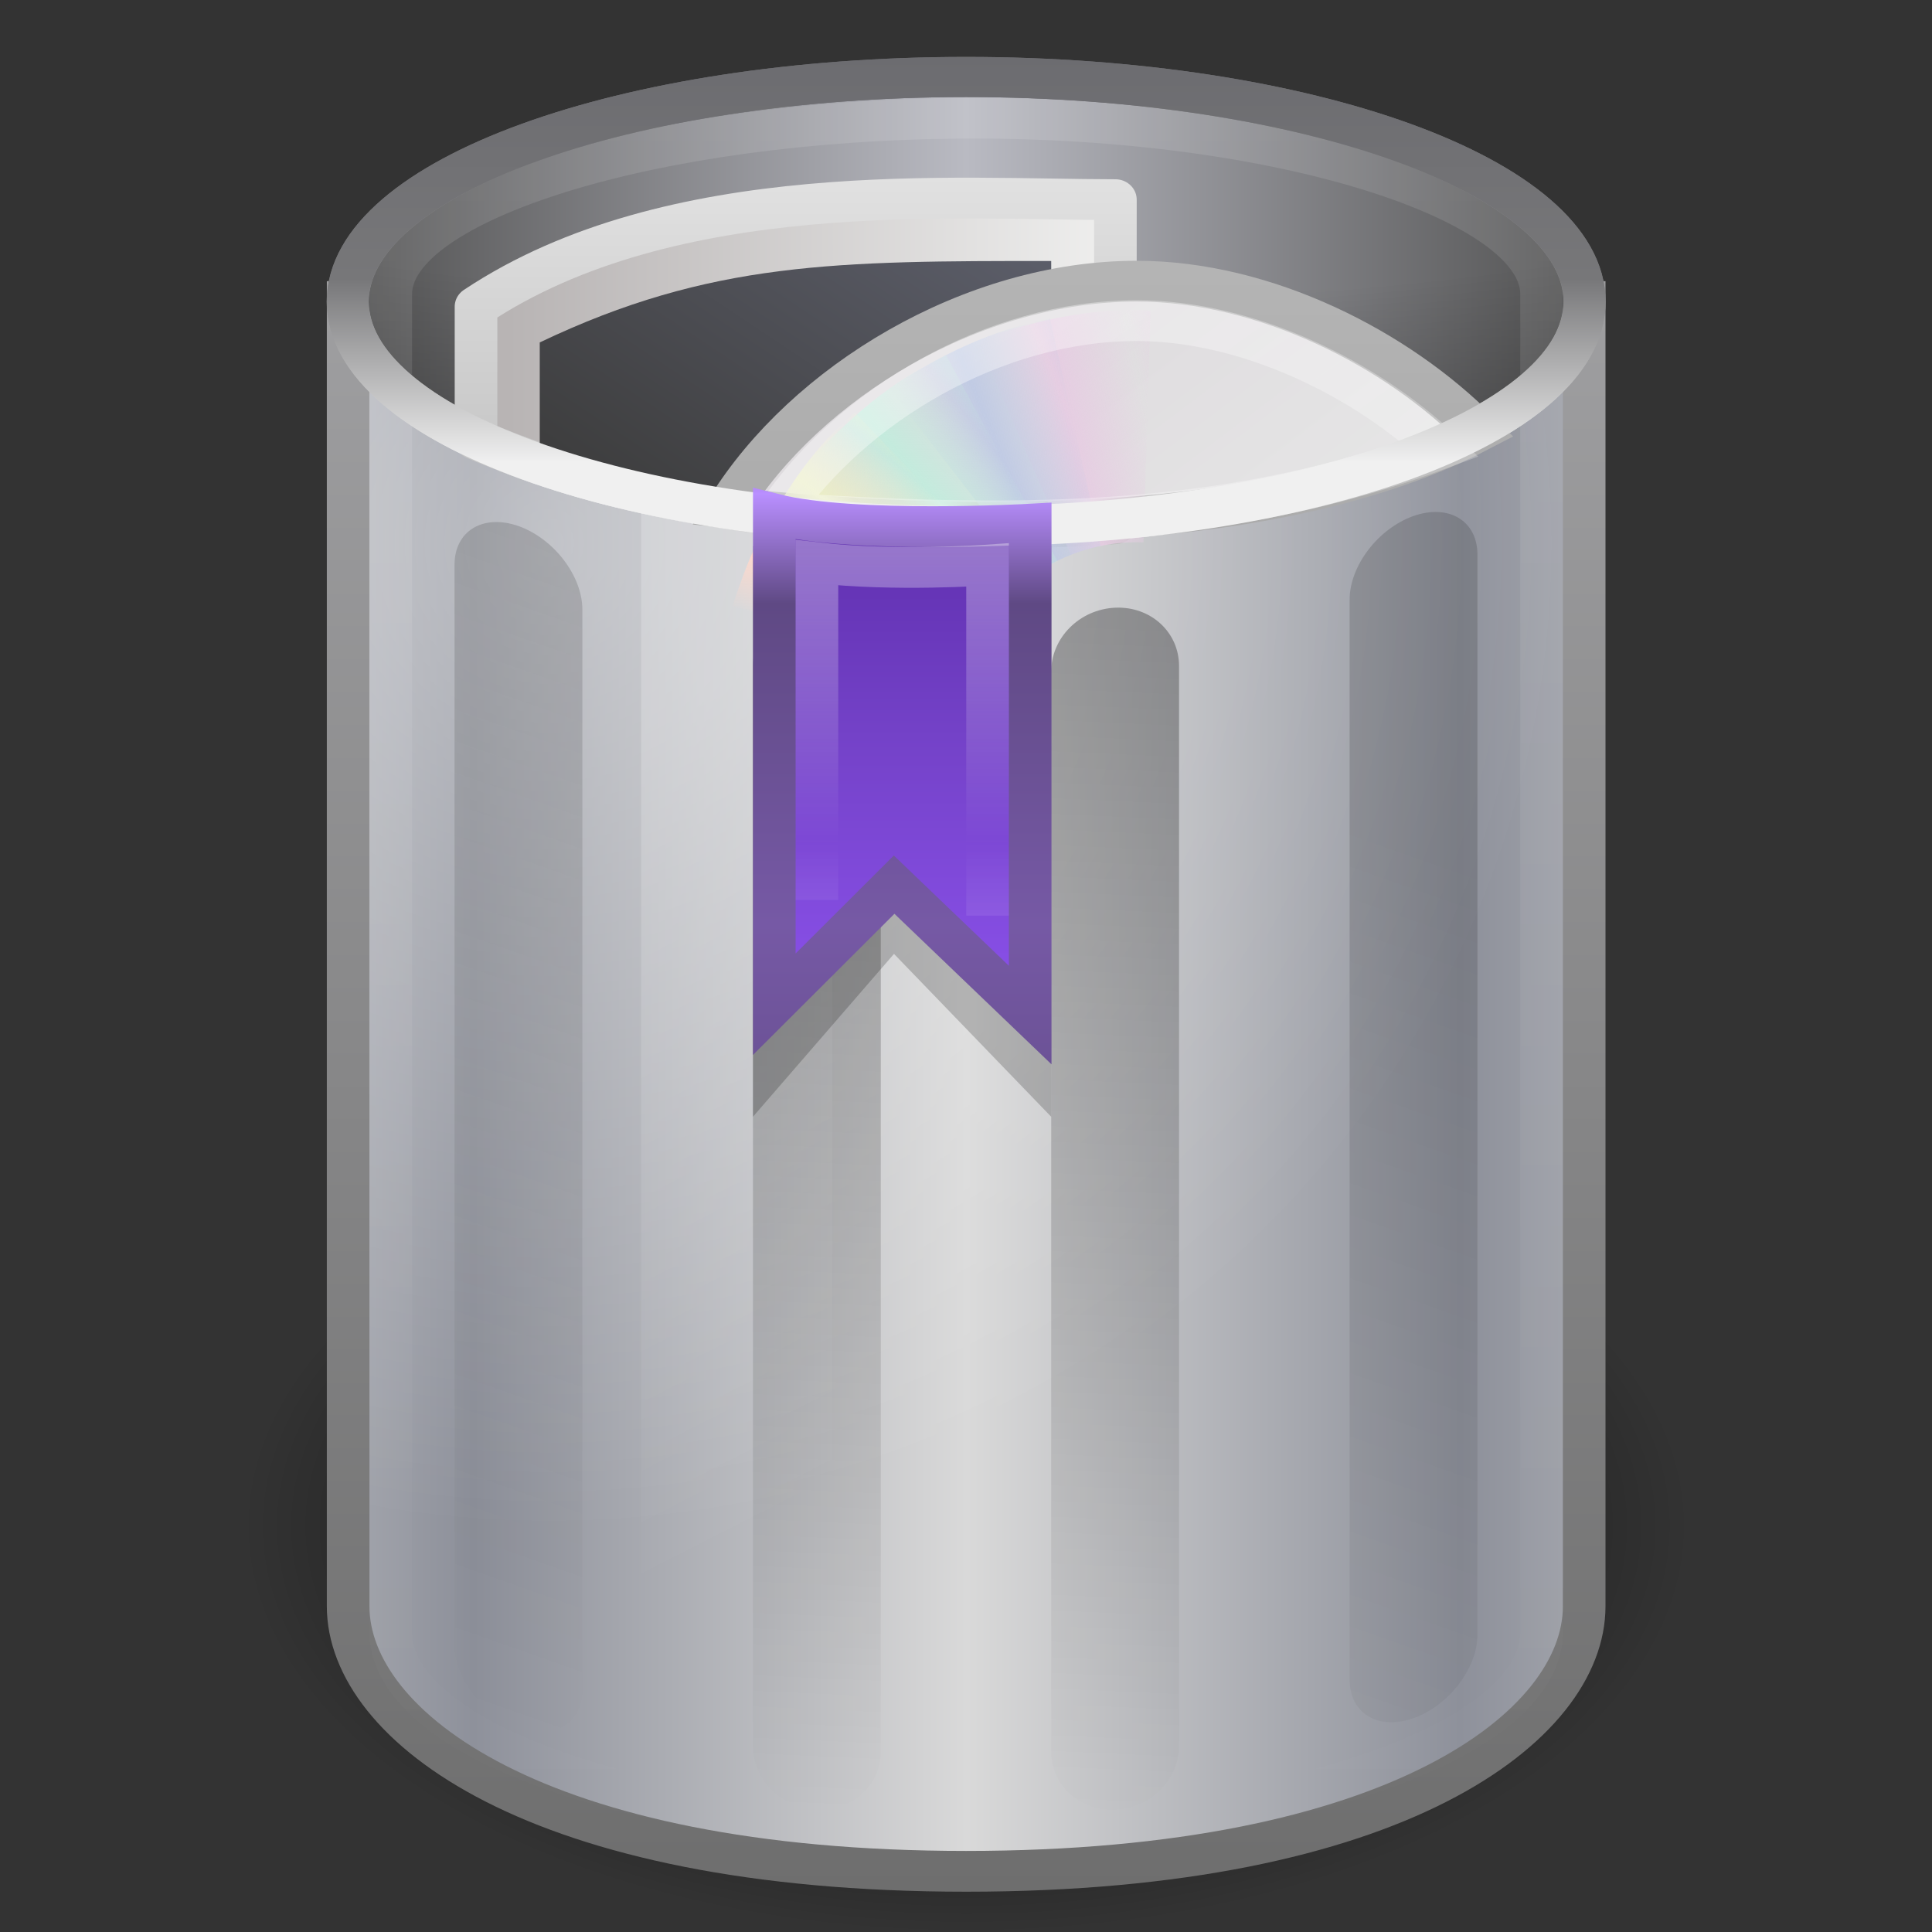
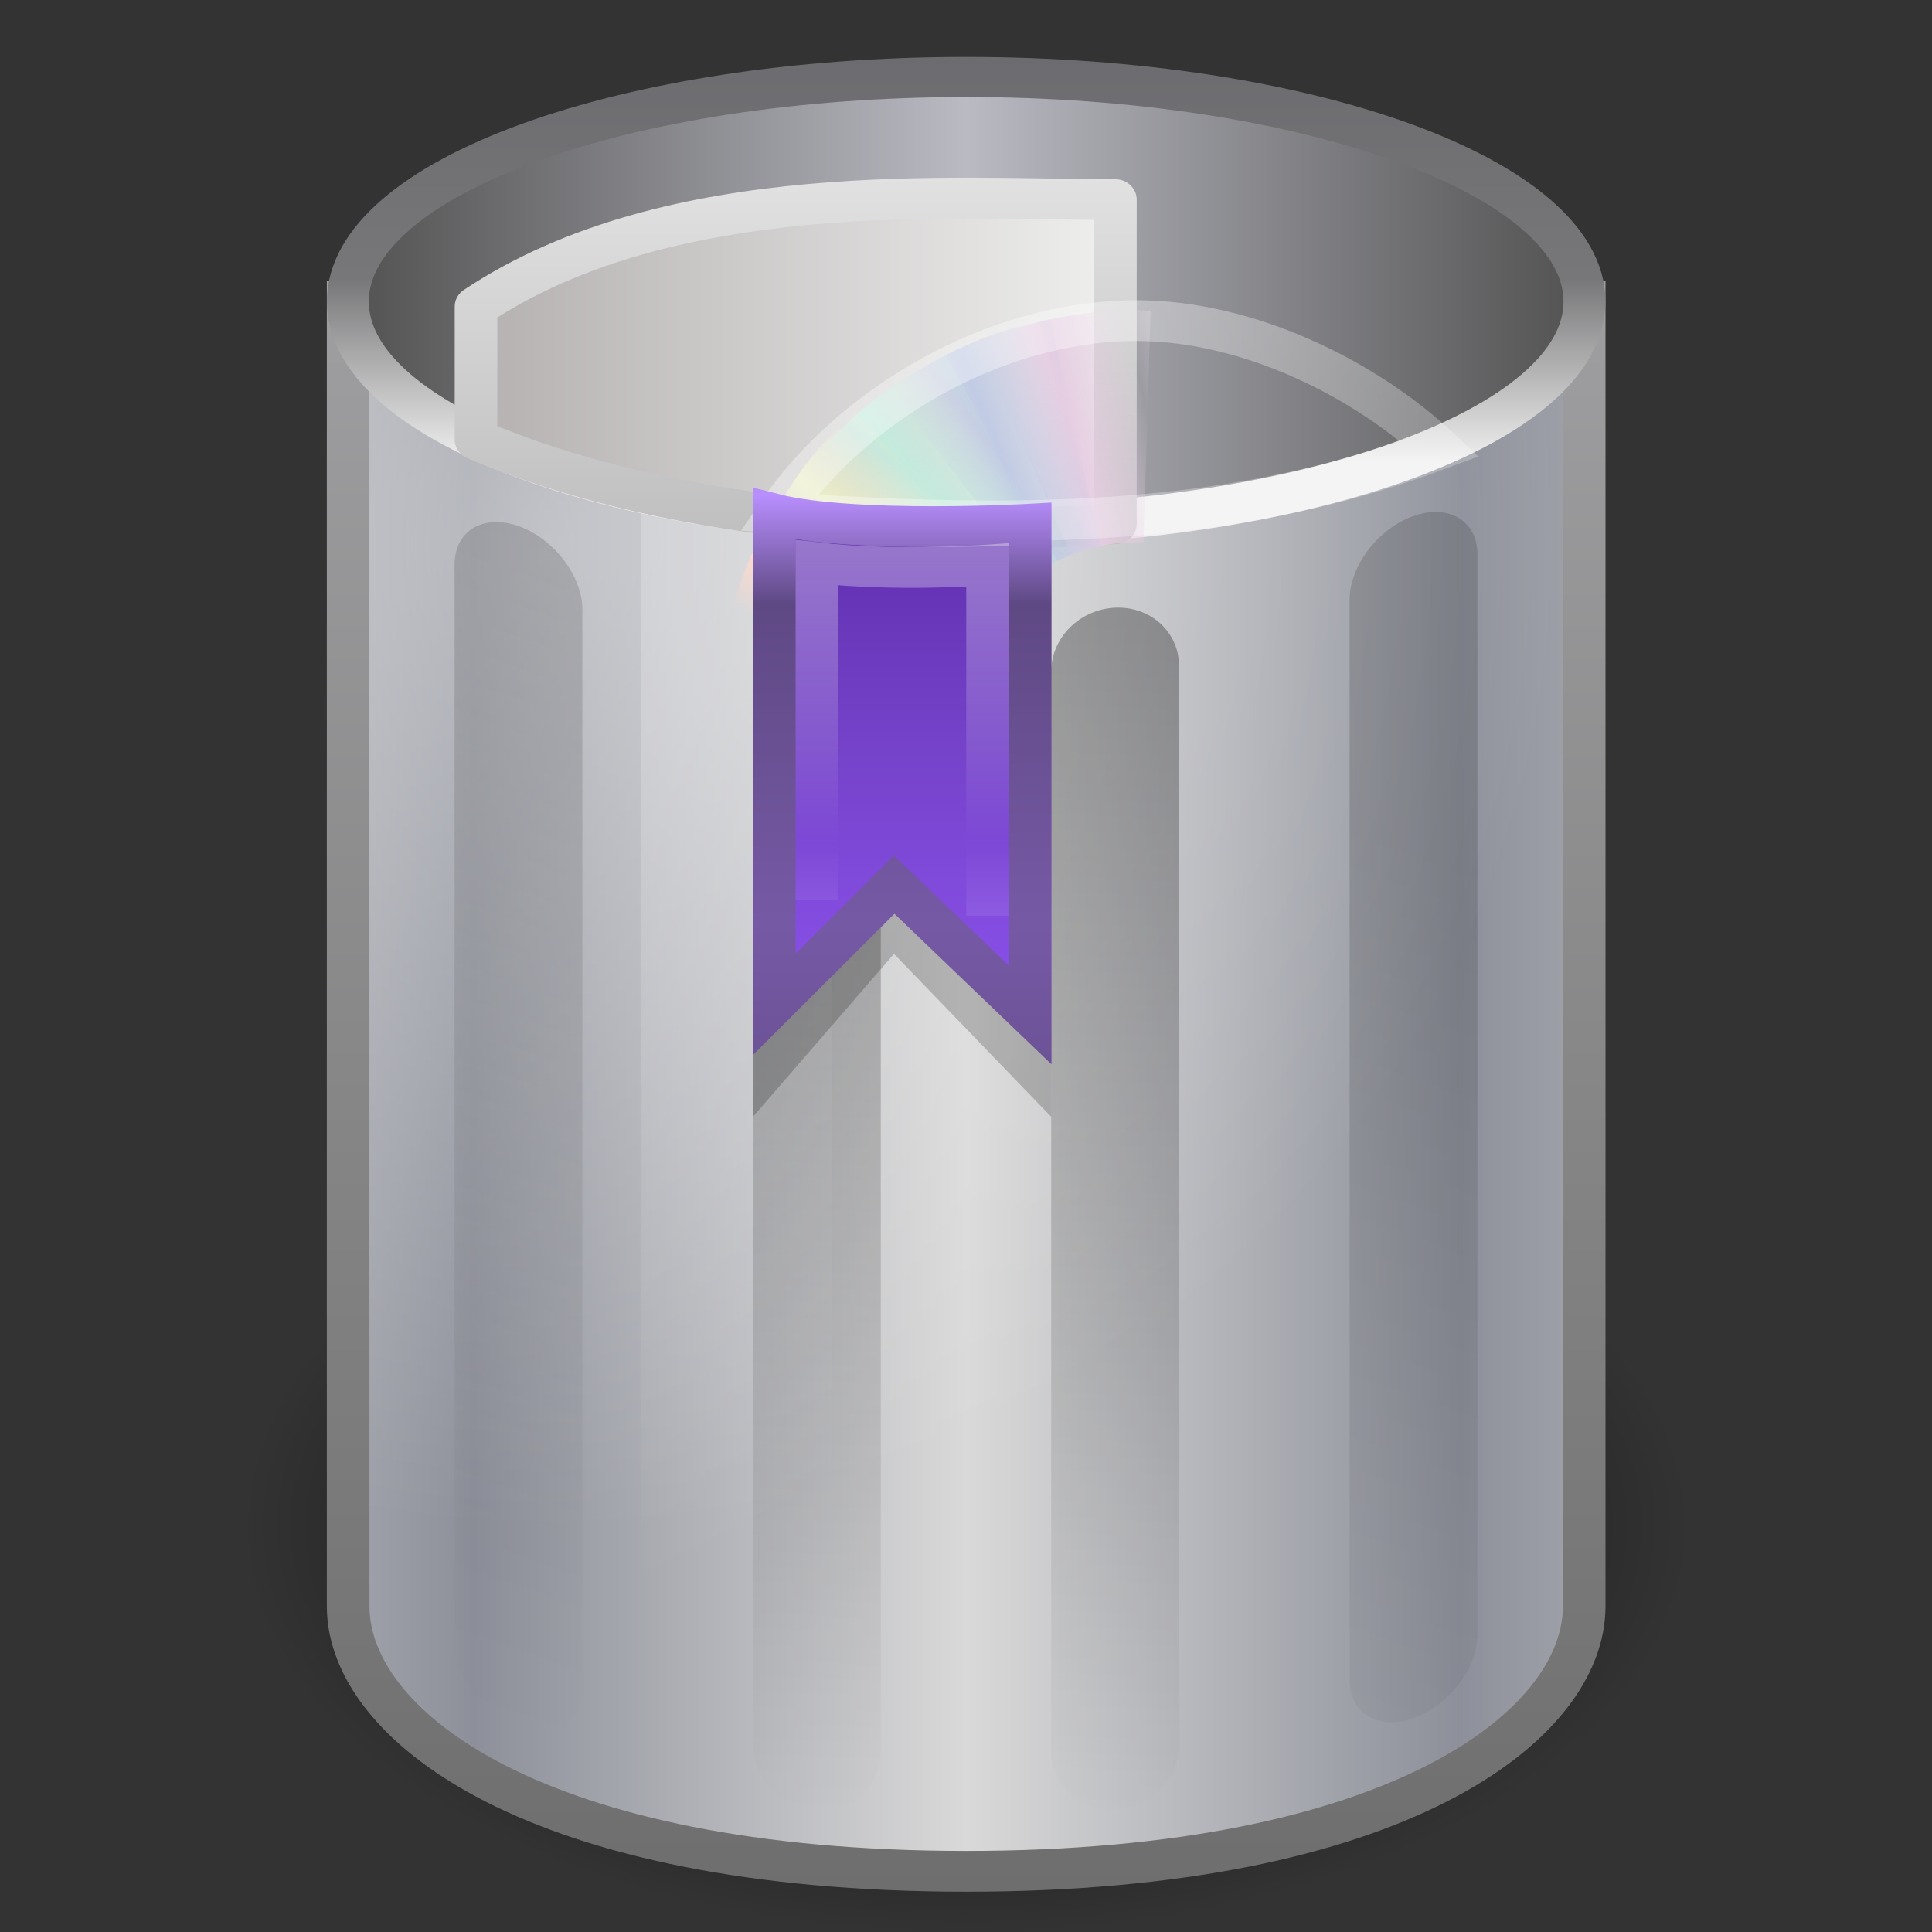
<svg xmlns="http://www.w3.org/2000/svg" width="48" height="48" viewBox="0 0 48 48" version="1.1">
  <rect x="0" y="0" width="48" height="48" fill="#333333" stroke="none" />
  <defs>
    <radialGradient id="radial0" gradientUnits="userSpaceOnUse" cx="62.712" cy="108.025" fx="62.712" fy="108.025" r="47.383" gradientTransform="matrix(0.38,0,0,0.214,0.176,14.789)">
      <stop offset="0" style="stop-color:rgb(0%,0%,0%);stop-opacity:1;" />
      <stop offset="1" style="stop-color:rgb(0%,0%,0%);stop-opacity:0;" />
    </radialGradient>
    <linearGradient id="linear0" gradientUnits="userSpaceOnUse" x1="11.931" y1="26.411" x2="21.515" y2="26.411" spreadMethod="reflect" gradientTransform="matrix(1.208,0,0,1.52,-1.979,-31.055)">
      <stop offset="0" style="stop-color:rgb(55.294%,56.471%,60.392%);stop-opacity:1;" />
      <stop offset="1" style="stop-color:rgb(85.098%,85.098%,85.098%);stop-opacity:1;" />
    </linearGradient>
    <linearGradient id="linear1" gradientUnits="userSpaceOnUse" x1="31.048" y1="45" x2="31.048" y2="5.5" gradientTransform="matrix(1,0,0,1,0,-14)">
      <stop offset="0" style="stop-color:rgb(43.137%,43.137%,43.137%);stop-opacity:1;" />
      <stop offset="1" style="stop-color:rgb(62.353%,62.353%,63.137%);stop-opacity:1;" />
    </linearGradient>
    <radialGradient id="radial1" gradientUnits="userSpaceOnUse" cx="19.308" cy="21.029" fx="19.308" fy="21.029" r="14.5" gradientTransform="matrix(0,1.7,-1.742,0,50.283,-19.334)">
      <stop offset="0" style="stop-color:rgb(100%,100%,100%);stop-opacity:0.4;" />
      <stop offset="1" style="stop-color:rgb(100%,100%,100%);stop-opacity:0;" />
    </radialGradient>
    <linearGradient id="linear2" gradientUnits="userSpaceOnUse" x1="9" y1="8" x2="24" y2="8" spreadMethod="reflect" gradientTransform="matrix(1,0,0,1,0,-16)">
      <stop offset="0" style="stop-color:rgb(30.588%,30.588%,30.588%);stop-opacity:1;" />
      <stop offset="1" style="stop-color:rgb(72.549%,72.941%,76.078%);stop-opacity:1;" />
    </linearGradient>
    <linearGradient id="linear3" gradientUnits="userSpaceOnUse" x1="24" y1="9.373" x2="24" y2="2.097" gradientTransform="matrix(1.16,0,0,1.374,-3.837,-16.933)">
      <stop offset="0" style="stop-color:rgb(94.118%,94.118%,94.118%);stop-opacity:1;" />
      <stop offset="0.45" style="stop-color:rgb(46.667%,46.667%,47.451%);stop-opacity:1;" />
      <stop offset="1" style="stop-color:rgb(42.353%,42.353%,43.922%);stop-opacity:1;" />
    </linearGradient>
    <radialGradient id="radial2" gradientUnits="userSpaceOnUse" cx="24" cy="7.792" fx="24" fy="7.792" r="14.508" gradientTransform="matrix(-0,0.698,-3.343,0,50.05,-14.318)">
      <stop offset="0" style="stop-color:rgb(0%,0%,0%);stop-opacity:0;" />
      <stop offset="0.5" style="stop-color:rgb(0%,0%,0%);stop-opacity:0;" />
      <stop offset="1" style="stop-color:rgb(0%,0%,0%);stop-opacity:0.302;" />
    </radialGradient>
    <linearGradient id="linear4" gradientUnits="userSpaceOnUse" x1="23.5" y1="10.996" x2="23.5" y2="39.851" gradientTransform="matrix(1.223,0,0,1.946,-4.736,-47.363)">
      <stop offset="0" style="stop-color:rgb(100%,100%,100%);stop-opacity:0.149;" />
      <stop offset="1" style="stop-color:rgb(100%,100%,100%);stop-opacity:0;" />
    </linearGradient>
    <linearGradient id="linear5" gradientUnits="userSpaceOnUse" x1="12.25" y1="20.231" x2="17.125" y2="34.174" gradientTransform="matrix(0.949,0,0,1.383,3.591,-9.525)">
      <stop offset="0" style="stop-color:rgb(100%,100%,100%);stop-opacity:0.2;" />
      <stop offset="1" style="stop-color:rgb(100%,100%,100%);stop-opacity:0;" />
    </linearGradient>
    <linearGradient id="linear6" gradientUnits="userSpaceOnUse" x1="24" y1="13.506" x2="24" y2="43" gradientTransform="matrix(1.059,0.373,0,1.013,-1.412,-5.641)">
      <stop offset="0" style="stop-color:rgb(0%,0%,0%);stop-opacity:0.149;" />
      <stop offset="1" style="stop-color:rgb(0%,0%,0%);stop-opacity:0;" />
    </linearGradient>
    <linearGradient id="linear7" gradientUnits="userSpaceOnUse" x1="24" y1="15.502" x2="24" y2="45" gradientTransform="matrix(1.059,0.047,0,1.013,-1.412,-1.561)">
      <stop offset="0" style="stop-color:rgb(0%,0%,0%);stop-opacity:0.302;" />
      <stop offset="1" style="stop-color:rgb(0%,0%,0%);stop-opacity:0;" />
    </linearGradient>
    <linearGradient id="linear8" gradientUnits="userSpaceOnUse" x1="49.926" y1="1.713" x2="64.673" y2="1.713" gradientTransform="matrix(1,0,0,0.956,-36.673,-8.131)">
      <stop offset="0" style="stop-color:rgb(72.157%,70.588%,70.588%);stop-opacity:1;" />
      <stop offset="1" style="stop-color:rgb(94.51%,94.51%,94.118%);stop-opacity:1;" />
    </linearGradient>
    <linearGradient id="linear9" gradientUnits="userSpaceOnUse" x1="-11.285" y1="16.209" x2="-11.285" y2="-2.087" gradientTransform="matrix(0.807,0,0,0.895,22.737,-9.196)">
      <stop offset="0" style="stop-color:rgb(63.529%,63.529%,63.529%);stop-opacity:1;" />
      <stop offset="1" style="stop-color:rgb(88.235%,88.235%,88.235%);stop-opacity:1;" />
    </linearGradient>
    <linearGradient id="linear10" gradientUnits="userSpaceOnUse" x1="52.673" y1="5.929" x2="59.673" y2="-3.693" gradientTransform="matrix(1.059,0,0,0.968,-40.242,7.364)">
      <stop offset="0" style="stop-color:rgb(23.529%,23.529%,23.529%);stop-opacity:1;" />
      <stop offset="1" style="stop-color:rgb(36.471%,37.255%,41.961%);stop-opacity:1;" />
    </linearGradient>
    <linearGradient id="linear11" gradientUnits="userSpaceOnUse" x1="12.274" y1="32.416" x2="35.391" y2="14.203" gradientTransform="matrix(0,0.6,-0.6,0,41.86,-12.4)">
      <stop offset="0" style="stop-color:rgb(87.059%,85.882%,87.059%);stop-opacity:1;" />
      <stop offset="0.5" style="stop-color:rgb(90.196%,90.196%,90.196%);stop-opacity:1;" />
      <stop offset="1" style="stop-color:rgb(82.353%,82.353%,82.353%);stop-opacity:1;" />
    </linearGradient>
    <linearGradient id="linear12" gradientUnits="userSpaceOnUse" x1="-21.916" y1="3" x2="-21.916" y2="45.033" gradientTransform="matrix(0.512,0,0,0.512,41.453,-10.293)">
      <stop offset="0" style="stop-color:rgb(70.588%,70.588%,70.588%);stop-opacity:1;" />
      <stop offset="1" style="stop-color:rgb(58.824%,58.824%,58.824%);stop-opacity:1;" />
    </linearGradient>
    <linearGradient id="linear13" gradientUnits="userSpaceOnUse" x1="20.58" y1="10.775" x2="24.274" y2="9.862" spreadMethod="reflect" gradientTransform="matrix(0.518,0.014,-0.015,0.495,16.159,5.397)">
      <stop offset="0" style="stop-color:rgb(90.196%,80.392%,88.627%);stop-opacity:1;" />
      <stop offset="1" style="stop-color:rgb(90.196%,80.392%,88.627%);stop-opacity:0;" />
    </linearGradient>
    <linearGradient id="linear14" gradientUnits="userSpaceOnUse" x1="17.495" y1="11.2" x2="21.047" y2="9.796" spreadMethod="reflect" gradientTransform="matrix(0.518,0,0,0.496,15.8,5.729)">
      <stop offset="0" style="stop-color:rgb(75.686%,79.608%,89.412%);stop-opacity:1;" />
      <stop offset="1" style="stop-color:rgb(75.686%,79.608%,89.412%);stop-opacity:0;" />
    </linearGradient>
    <linearGradient id="linear15" gradientUnits="userSpaceOnUse" x1="14.085" y1="13.046" x2="16.994" y2="10.732" spreadMethod="reflect" gradientTransform="matrix(0.518,0,0,0.496,15.8,5.729)">
      <stop offset="0" style="stop-color:rgb(76.863%,92.157%,86.667%);stop-opacity:1;" />
      <stop offset="1" style="stop-color:rgb(76.863%,92.157%,86.667%);stop-opacity:0;" />
    </linearGradient>
    <linearGradient id="linear16" gradientUnits="userSpaceOnUse" x1="12.372" y1="16.188" x2="14.609" y2="13.462" spreadMethod="reflect" gradientTransform="matrix(0.518,0,0,0.496,15.8,5.729)">
      <stop offset="0" style="stop-color:rgb(92.157%,93.333%,78.039%);stop-opacity:1;" />
      <stop offset="1" style="stop-color:rgb(92.157%,93.333%,78.039%);stop-opacity:0;" />
    </linearGradient>
    <linearGradient id="linear17" gradientUnits="userSpaceOnUse" x1="10.609" y1="17.886" x2="9.73" y2="20.613" spreadMethod="reflect" gradientTransform="matrix(0.518,0,0,0.496,15.8,5.729)">
      <stop offset="0" style="stop-color:rgb(98.824%,85.098%,80.392%);stop-opacity:1;" />
      <stop offset="1" style="stop-color:rgb(98.824%,85.098%,80.392%);stop-opacity:0;" />
    </linearGradient>
    <linearGradient id="linear18" gradientUnits="userSpaceOnUse" x1="10.502" y1="3.61" x2="48.799" y2="54.698" gradientTransform="matrix(0.482,0,0,0.482,16.265,-10.05)">
      <stop offset="0" style="stop-color:rgb(100%,100%,100%);stop-opacity:0.4;" />
      <stop offset="1" style="stop-color:rgb(100%,100%,100%);stop-opacity:0;" />
    </linearGradient>
    <linearGradient id="linear19" gradientUnits="userSpaceOnUse" x1="24" y1="9.373" x2="24" y2="2.097" gradientTransform="matrix(1.16,0,0,1.374,-3.837,-16.933)">
      <stop offset="0" style="stop-color:rgb(94.118%,94.118%,94.118%);stop-opacity:1;" />
      <stop offset="0.45" style="stop-color:rgb(46.667%,46.667%,47.451%);stop-opacity:1;" />
      <stop offset="1" style="stop-color:rgb(42.353%,42.353%,43.922%);stop-opacity:1;" />
    </linearGradient>
    <linearGradient id="linear20" gradientUnits="userSpaceOnUse" x1="27" y1="24.651" x2="27" y2="12.711" spreadMethod="reflect" gradientTransform="matrix(1,0,0,1,-1,-16)">
      <stop offset="0" style="stop-color:rgb(53.333%,30.98%,90.588%);stop-opacity:1;" />
      <stop offset="0.499" style="stop-color:rgb(45.49%,25.882%,78.431%);stop-opacity:1;" />
      <stop offset="1" style="stop-color:rgb(36.078%,17.255%,67.059%);stop-opacity:1;" />
    </linearGradient>
    <linearGradient id="linear21" gradientUnits="userSpaceOnUse" x1="20" y1="12.711" x2="20" y2="23.259" spreadMethod="reflect" gradientTransform="matrix(1,0,0,1,-1,-16)">
      <stop offset="0" style="stop-color:rgb(72.549%,56.078%,100%);stop-opacity:1;" />
      <stop offset="0.255" style="stop-color:rgb(37.255%,28.627%,51.765%);stop-opacity:1;" />
      <stop offset="1" style="stop-color:rgb(46.275%,34.902%,64.706%);stop-opacity:1;" />
    </linearGradient>
    <linearGradient id="linear22" gradientUnits="userSpaceOnUse" x1="20" y1="12.711" x2="20" y2="21.276" spreadMethod="reflect" gradientTransform="matrix(1,0,0,1,-1,-16)">
      <stop offset="0" style="stop-color:rgb(100%,100%,100%);stop-opacity:0.4;" />
      <stop offset="1" style="stop-color:rgb(100%,100%,100%);stop-opacity:0;" />
    </linearGradient>
  </defs>
  <g id="surface1">
    <path style=" stroke:none;fill-rule:evenodd;fill:url(#radial0);" d="M 42 37.875 C 42 43.469 33.941 48 24 48 C 14.059 48 6 43.469 6 37.875 C 6 32.281 14.059 27.746 24 27.746 C 33.941 27.746 42 32.281 42 37.875 Z M 42 37.875 " />
    <path style="fill-rule:nonzero;fill:url(#linear0);stroke-width:1;stroke-linecap:butt;stroke-linejoin:miter;stroke:url(#linear1);stroke-miterlimit:4;" d="M 9.501 -8 L 9.501 23.999 C 9.501 26.935 13.906 30.499 24 30.499 C 34.094 30.499 38.499 26.935 38.499 23.999 L 38.499 -8 C 38.499 -8 9.501 -8 9.501 -8 Z M 9.501 -8 " transform="matrix(1.059,0,0,1.013,-1.412,15.597)" />
    <path style=" stroke:none;fill-rule:nonzero;fill:url(#radial1);" d="M 9.176 8.508 L 9.176 39.898 C 9.176 42.758 15.816 45.977 24 45.977 C 32.184 45.977 38.824 42.758 38.824 39.898 L 38.824 8.508 C 38.824 8.508 9.176 8.508 9.176 8.508 Z M 9.176 8.508 " />
    <path style="fill-rule:nonzero;fill:url(#linear2);stroke-width:0.984;stroke-linecap:round;stroke-linejoin:round;stroke:url(#linear3);stroke-miterlimit:4;" d="M 38.506 -8 C 38.506 -4.956 32.013 -2.491 24 -2.491 C 15.987 -2.491 9.494 -4.956 9.494 -8 C 9.494 -11.044 15.987 -13.509 24 -13.509 C 32.013 -13.509 38.506 -11.044 38.506 -8 Z M 38.506 -8 " transform="matrix(1.059,0,0,1.013,-1.412,15.597)" />
-     <path style=" stroke:none;fill-rule:nonzero;fill:url(#radial2);" d="M 38.824 7.496 C 38.824 10.293 32.188 12.559 24 12.559 C 15.812 12.559 9.176 10.293 9.176 7.496 C 9.176 4.699 15.812 2.434 24 2.434 C 32.188 2.434 38.824 4.699 38.824 7.496 Z M 38.824 7.496 " />
-     <path style="fill:none;stroke-width:1;stroke-linecap:round;stroke-linejoin:round;stroke:url(#linear4);stroke-miterlimit:4;" d="M 10.501 -8.189 C 10.501 -5.967 10.501 22.406 10.501 24.636 C 10.501 27.321 16.574 29.5 24 29.5 C 31.426 29.5 37.499 27.321 37.499 24.636 C 37.499 22.576 37.499 -6.129 37.499 -8.189 C 37.499 -10.434 31.419 -12.536 24 -12.498 C 16.581 -12.463 10.501 -10.422 10.501 -8.189 Z M 10.501 -8.189 " transform="matrix(1.059,0,0,1.013,-1.412,15.597)" />
    <path style=" stroke:none;fill-rule:nonzero;fill:url(#linear5);" d="M 15.93 11.727 L 20.676 12.605 L 20.676 46.23 L 15.93 45.109 Z M 15.93 11.727 " />
    <path style=" stroke:none;fill-rule:nonzero;fill:url(#linear6);" d="M 12.883 13.07 C 13.762 13.383 14.469 14.309 14.469 15.148 L 14.469 41.977 C 14.469 42.82 13.762 43.246 12.883 42.938 C 12.004 42.629 11.293 41.699 11.293 40.859 L 11.293 14.031 C 11.293 13.188 12.004 12.762 12.883 13.07 Z M 35.117 12.82 C 34.238 13.133 33.531 14.059 33.531 14.898 L 33.531 41.727 C 33.531 42.57 34.238 42.996 35.117 42.688 C 35.996 42.375 36.707 41.449 36.707 40.609 L 36.707 13.781 C 36.707 12.938 35.996 12.512 35.117 12.82 Z M 35.117 12.82 " />
    <path style=" stroke:none;fill-rule:nonzero;fill:url(#linear7);" d="M 20.293 15.098 C 21.176 15.137 21.883 15.844 21.883 16.684 L 21.883 43.512 C 21.883 44.355 21.176 45 20.293 44.961 C 19.414 44.922 18.707 44.215 18.707 43.375 L 18.707 16.547 C 18.707 15.703 19.414 15.059 20.293 15.098 Z M 27.707 15.098 C 26.824 15.137 26.117 15.844 26.117 16.684 L 26.117 43.512 C 26.117 44.355 26.824 45 27.707 44.961 C 28.586 44.922 29.293 44.215 29.293 43.375 L 29.293 16.547 C 29.293 15.703 28.586 15.059 27.707 15.098 Z M 27.707 15.098 " />
    <path style="fill-rule:nonzero;fill:url(#linear8);stroke-width:1;stroke-linecap:butt;stroke-linejoin:round;stroke:url(#linear9);stroke-miterlimit:4;" d="M 12.501 -7.876 L 12.501 -4.617 C 16.85 -2.669 22.664 -2.198 27.501 -2.553 L 27.501 -10.5 C 23.775 -10.5 17.086 -11.067 12.501 -7.876 Z M 12.501 -7.876 " transform="matrix(1.059,0,0,1.013,-1.412,15.597)" />
-     <path style=" stroke:none;fill-rule:nonzero;fill:url(#linear10);" d="M 13.41 8.508 L 13.41 11.832 C 16.723 12.777 22.609 13.145 26.125 13.109 C 26.125 13.109 26.117 6.484 26.117 6.484 C 20.824 6.484 17.648 6.484 13.41 8.508 Z M 13.41 8.508 " />
-     <path style="fill-rule:nonzero;fill:url(#linear11);stroke-width:1;stroke-linecap:butt;stroke-linejoin:miter;stroke:url(#linear12);stroke-miterlimit:4;" d="M 27.999 -8.501 C 24.144 -8.501 20.237 -6.025 18.411 -2.946 C 23.731 -2.36 31.201 -2.198 36.023 -4.821 C 34.112 -6.843 31.017 -8.501 27.999 -8.501 Z M 27.999 -8.501 " transform="matrix(1.059,0,0,1.013,-1.412,15.597)" />
    <path style=" stroke:none;fill-rule:nonzero;fill:url(#linear13);" d="M 24.289 8.457 L 26.602 13.781 C 27.145 13.57 27.738 13.457 28.359 13.473 C 28.379 13.473 28.391 13.473 28.41 13.473 L 28.586 7.719 C 27.062 7.641 25.707 7.965 24.289 8.457 Z M 24.289 8.457 " />
    <path style=" stroke:none;fill-rule:nonzero;fill:url(#linear14);" d="M 22.082 9.648 L 25.672 14.285 C 26.145 13.953 26.691 13.707 27.301 13.578 C 27.316 13.574 27.332 13.57 27.348 13.57 L 26.09 7.922 C 24.59 8.199 23.332 8.844 22.082 9.648 Z M 22.082 9.648 " />
    <path style=" stroke:none;fill-rule:nonzero;fill:url(#linear15);" d="M 20.074 11.5 L 24.852 15.047 C 25.219 14.609 25.676 14.234 26.23 13.961 C 26.246 13.953 26.262 13.945 26.273 13.941 L 23.504 8.828 C 22.133 9.465 21.066 10.414 20.074 11.5 Z M 20.074 11.5 " />
    <path style=" stroke:none;fill-rule:nonzero;fill:url(#linear16);" d="M 18.719 13.695 C 22.438 14.805 22.785 17.18 25.34 14.562 L 21.242 10.254 C 20.09 11.211 19.383 12.398 18.719 13.695 Z M 18.719 13.695 " />
    <path style=" stroke:none;fill-rule:nonzero;fill:url(#linear17);" d="M 19.508 12.266 C 18.895 13.137 18.52 14.07 18.199 15.062 L 24.074 16.539 C 24.188 16.16 24.344 15.789 24.574 15.438 C 24.586 15.426 24.598 15.406 24.609 15.391 Z M 19.508 12.266 " />
    <path style="fill:none;stroke-width:1;stroke-linecap:butt;stroke-linejoin:miter;stroke:url(#linear18);stroke-miterlimit:4;" d="M 27.999 -7.533 C 24.638 -7.533 21.303 -5.431 19.602 -2.823 C 25.594 -2.402 30.349 -2.518 35.116 -4.385 C 33.393 -6.09 30.63 -7.533 27.999 -7.533 Z M 27.999 -7.533 " transform="matrix(1.059,0,0,1.013,-1.412,15.597)" />
    <path style=" stroke:none;fill-rule:evenodd;fill:rgb(0%,0%,0%);fill-opacity:0.2;" d="M 18.707 13.57 C 18.707 13.57 26.117 13.57 26.117 13.57 L 26.117 27.746 L 22.211 23.699 L 18.707 27.746 Z M 18.707 13.57 " />
-     <path style="fill:none;stroke-width:0.984;stroke-linecap:round;stroke-linejoin:round;stroke:url(#linear19);stroke-miterlimit:4;" d="M 38.51 -8 C 38.51 -4.956 32.013 -2.491 24 -2.491 C 15.987 -2.491 9.49 -4.956 9.49 -8 C 9.49 -11.044 15.987 -13.509 24 -13.509 C 32.013 -13.509 38.51 -11.044 38.51 -8 Z M 38.51 -8 " transform="matrix(1.059,0,0,1.013,-1.412,15.597)" />
    <path style="fill-rule:evenodd;fill:url(#linear20);stroke-width:1;stroke-linecap:butt;stroke-linejoin:miter;stroke:url(#linear21);stroke-miterlimit:4;" d="M 19.499 -2.788 C 21.362 -2.298 25.502 -2.541 25.502 -2.541 L 25.502 9.498 L 22.31 6.3 L 19.499 9.232 Z M 19.499 -2.788 " transform="matrix(1.059,0,0,1.013,-1.412,15.597)" />
    <path style="fill:none;stroke-width:1;stroke-linecap:butt;stroke-linejoin:miter;stroke:url(#linear22);stroke-miterlimit:4;" d="M 20.499 6.675 L 20.499 -1.596 C 22.31 -1.376 24.502 -1.538 24.502 -1.538 L 24.502 7.06 " transform="matrix(1.059,0,0,1.013,-1.412,15.597)" />
  </g>
</svg>